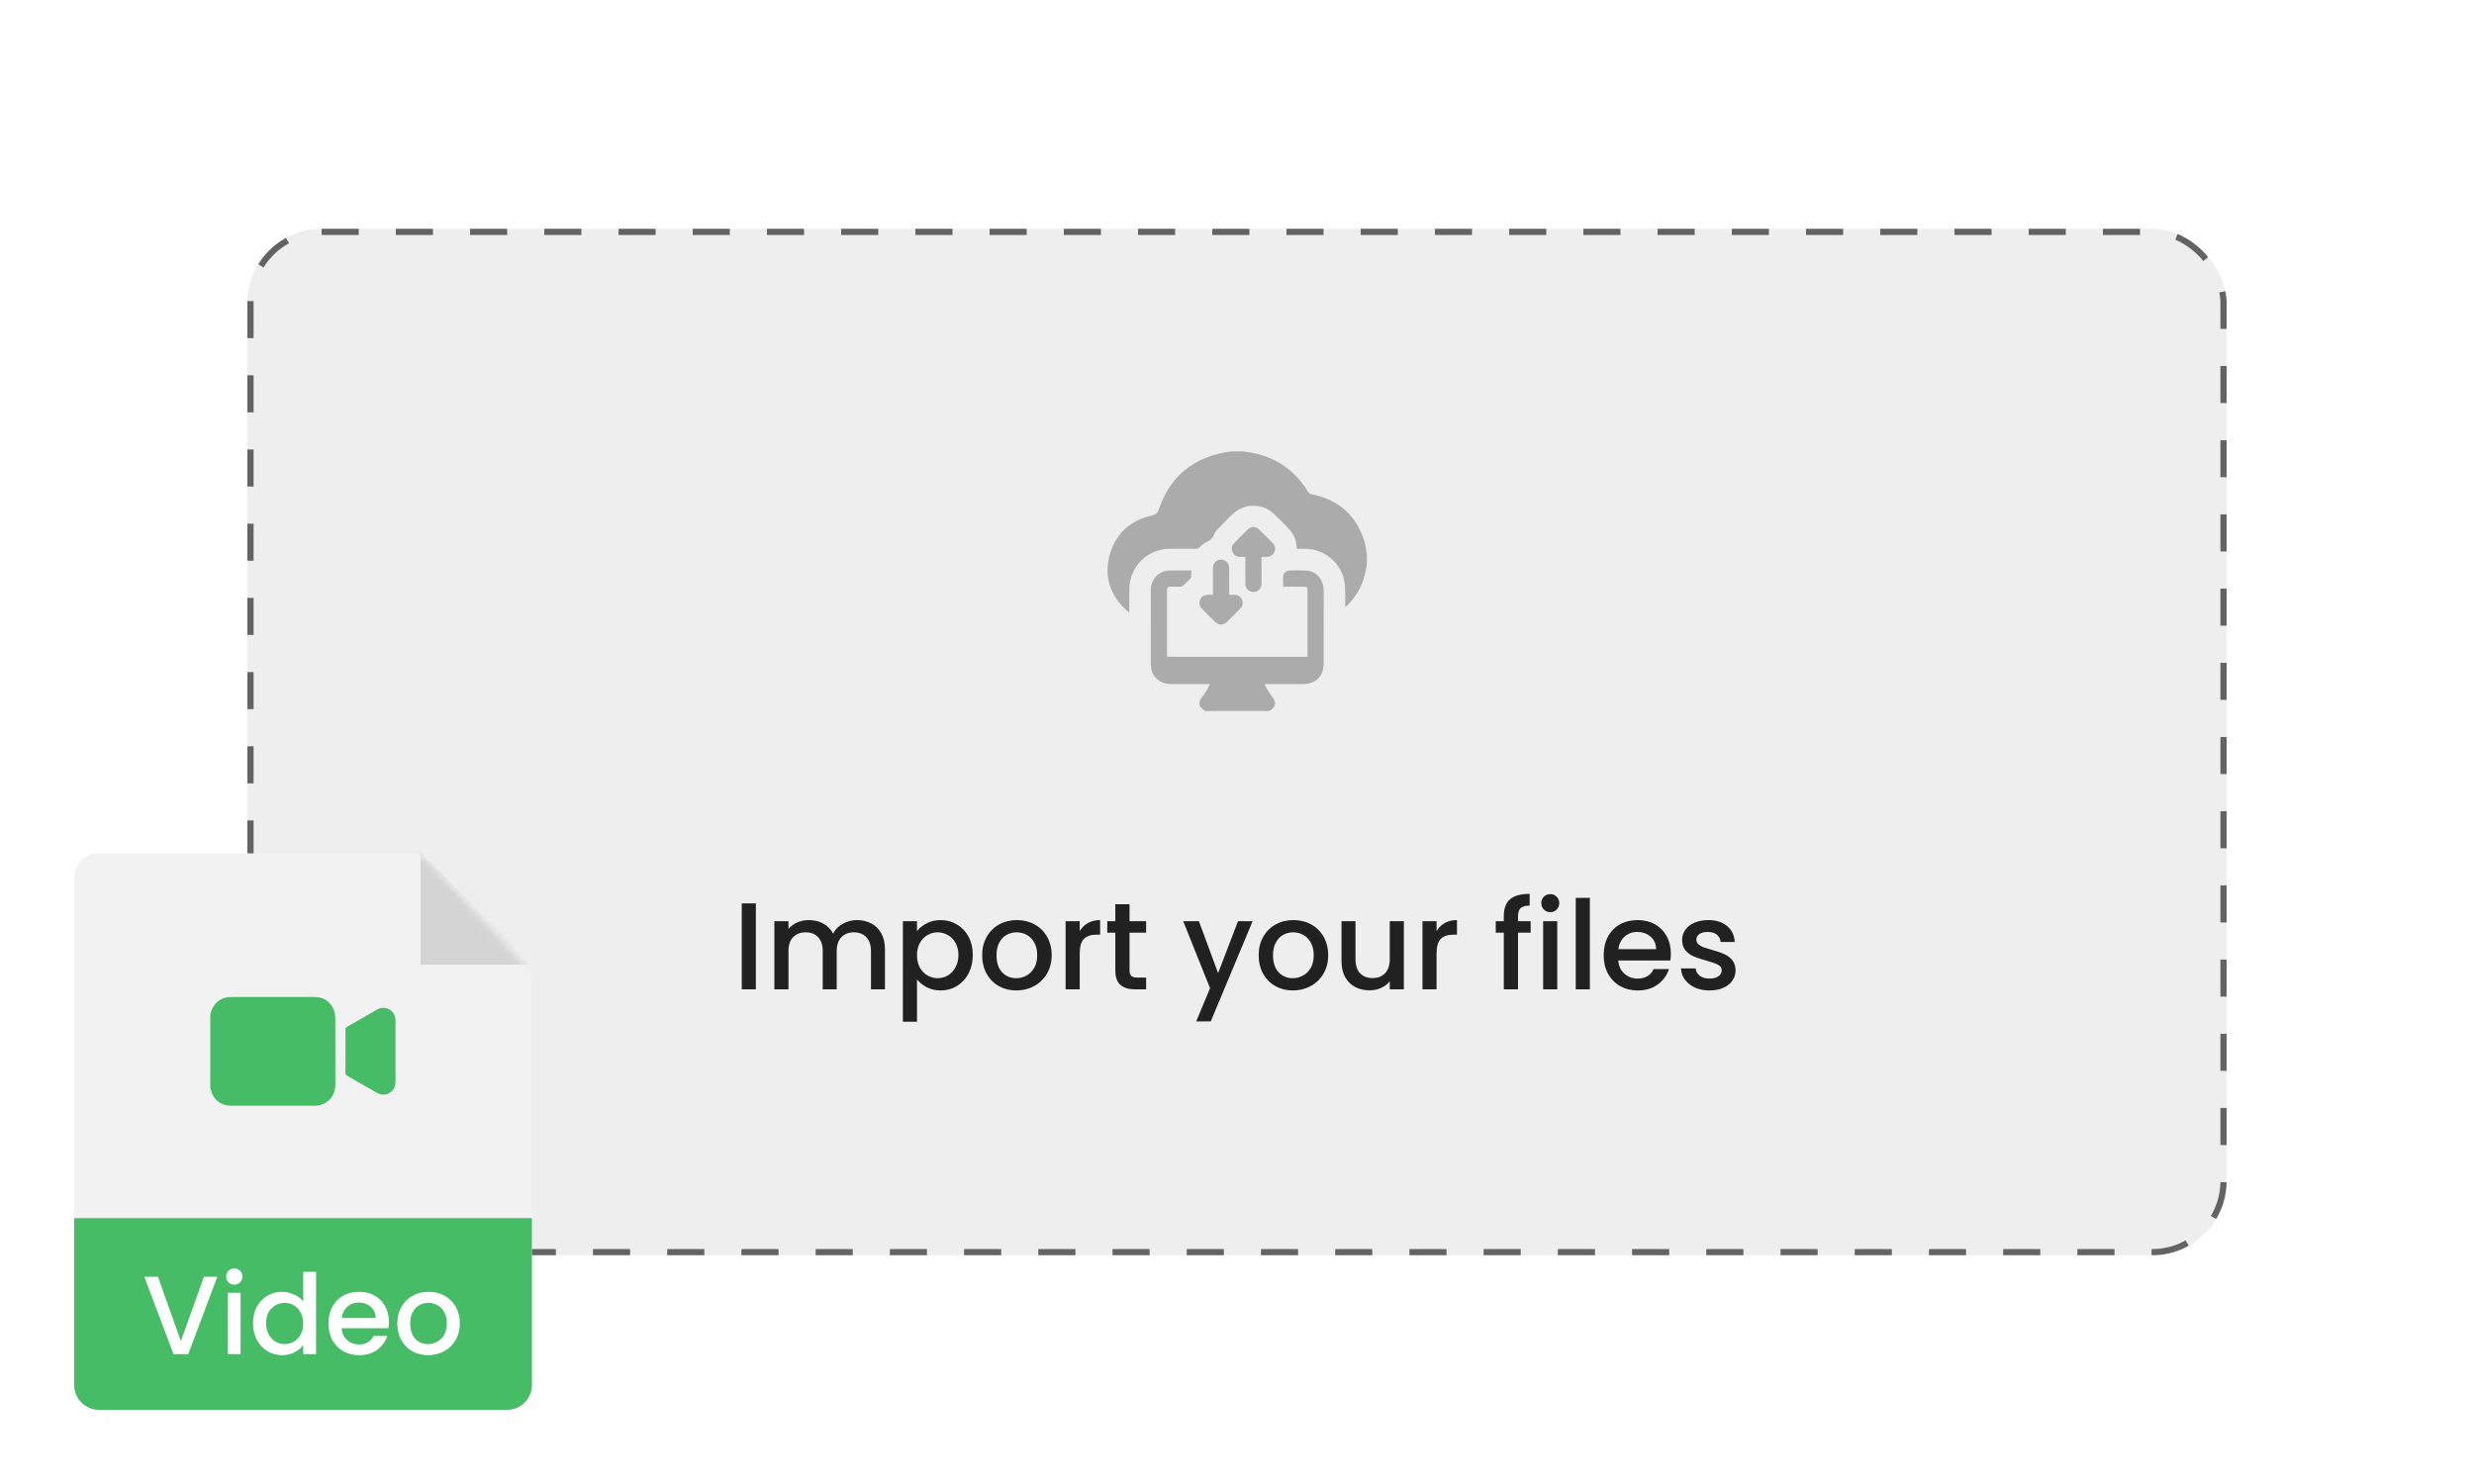
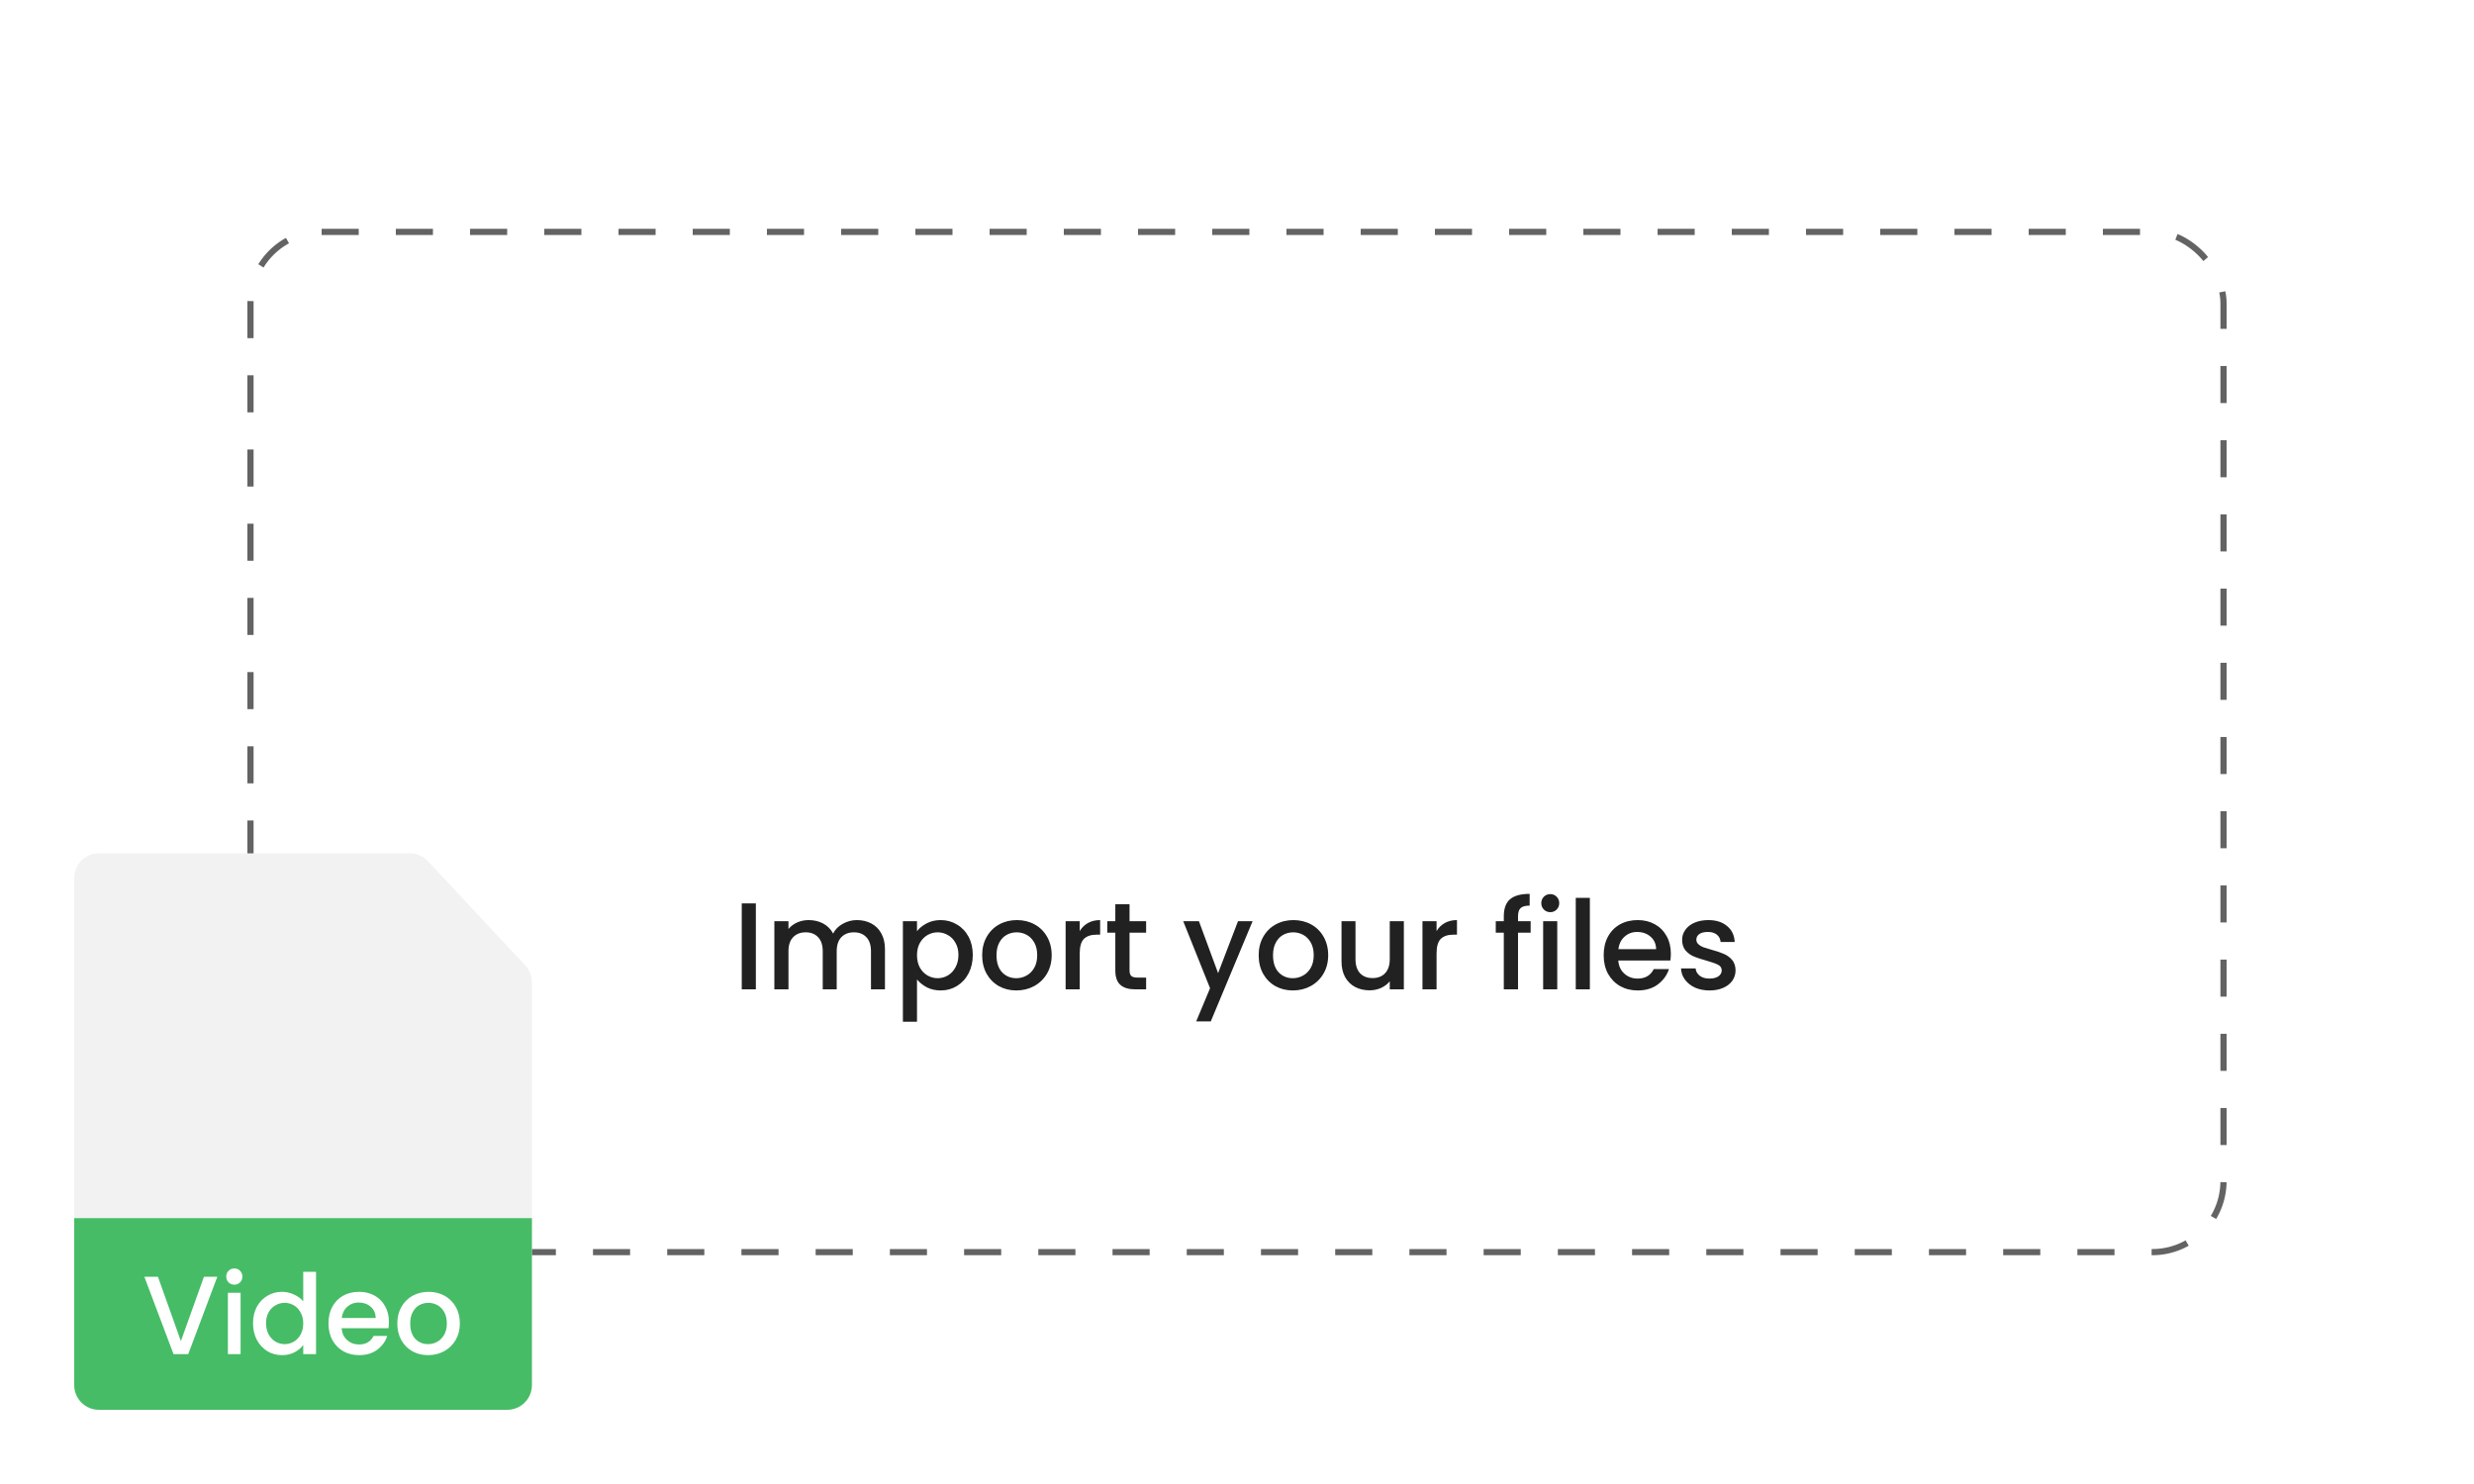
<svg xmlns="http://www.w3.org/2000/svg" width="400" height="240" viewBox="0 0 400 240" fill="none">
  <g filter="url(#filter0_d_4211_203)">
-     <rect x="40" y="37" width="320" height="166" rx="12" fill="#EEEEEE" />
    <rect x="40.5" y="37.5" width="319" height="165" rx="11.5" stroke="#636363" stroke-dasharray="6 6" />
  </g>
  <g opacity="0.48" clip-path="url(#clip0_4211_203)">
    <path d="M221 91.293C220.838 92.036 220.721 92.793 220.504 93.52C219.996 95.229 219.06 96.689 217.785 97.933C217.72 97.998 217.645 98.053 217.5 98.178C217.5 97.957 217.503 97.816 217.5 97.675C217.469 96.516 217.544 95.341 217.385 94.199C216.963 91.167 214.226 88.818 211.171 88.755C210.681 88.746 210.191 88.754 209.668 88.754C209.639 88.467 209.623 88.198 209.583 87.933C209.432 86.937 208.937 86.109 208.258 85.395C207.477 84.575 206.687 83.758 205.853 82.994C204.139 81.425 201.309 81.386 199.547 82.932C198.605 83.759 197.751 84.686 196.875 85.585C196.65 85.816 196.417 86.088 196.318 86.385C196.094 87.062 195.627 87.422 195.008 87.701C194.658 87.86 194.333 88.129 194.074 88.418C193.825 88.694 193.569 88.762 193.221 88.758C191.871 88.741 190.52 88.747 189.17 88.751C185.5 88.763 182.631 91.607 182.585 95.283C182.571 96.376 182.583 97.469 182.582 98.563C182.582 98.697 182.582 98.829 182.582 99.065C182.378 98.903 182.24 98.808 182.117 98.693C179.505 96.263 178.477 93.293 179.399 89.826C180.335 86.31 182.714 84.158 186.247 83.365C186.919 83.215 187.16 82.962 187.374 82.333C189.126 77.183 192.725 74.152 198.052 73.157C198.386 73.095 198.722 73.051 199.058 73C199.741 73 200.423 73 201.105 73C201.194 73.024 201.283 73.06 201.374 73.071C205.739 73.595 209.108 75.703 211.432 79.45C211.622 79.757 211.832 79.896 212.178 79.965C216.359 80.806 219.159 83.246 220.521 87.3C220.757 88.003 220.845 88.758 221 89.488C221 90.09 221 90.691 221 91.293Z" fill="#636363" />
    <path d="M194.883 115C194.085 114.528 193.791 114.034 193.98 113.377C194.052 113.126 194.215 112.887 194.387 112.686C194.895 112.088 195.257 111.414 195.592 110.633C195.375 110.633 195.23 110.633 195.085 110.633C193.188 110.633 191.293 110.634 189.396 110.633C187.357 110.63 186.063 109.344 186.062 107.312C186.06 103.376 186.059 99.439 186.063 95.503C186.065 93.875 187.026 92.618 188.524 92.323C188.96 92.238 189.42 92.265 189.87 92.261C190.766 92.253 191.663 92.259 192.609 92.259C192.609 92.635 192.624 92.973 192.601 93.309C192.594 93.408 192.497 93.513 192.418 93.595C192.07 93.959 191.722 94.323 191.355 94.666C191.241 94.772 191.067 94.867 190.917 94.874C190.36 94.898 189.8 94.89 189.24 94.882C188.863 94.875 188.681 95.051 188.681 95.422C188.681 98.962 188.682 102.502 188.683 106.042C188.683 106.094 188.701 106.146 188.717 106.219C196.265 106.219 203.803 106.219 211.399 106.219C211.399 106.078 211.399 105.947 211.399 105.815C211.399 102.411 211.399 99.008 211.399 95.605C211.399 94.986 211.299 94.884 210.695 94.883C209.753 94.882 208.812 94.883 207.87 94.882C207.737 94.882 207.605 94.87 207.471 94.863C207.471 94.196 207.387 93.541 207.511 92.927C207.564 92.66 208.03 92.311 208.331 92.288C209.307 92.212 210.295 92.228 211.274 92.283C212.813 92.368 214.003 93.745 214.016 95.42C214.03 97.237 214.02 99.055 214.02 100.873C214.02 103.006 214.021 105.138 214.02 107.27C214.017 109.36 212.74 110.632 210.644 110.633C208.762 110.634 206.88 110.633 204.996 110.633C204.851 110.633 204.705 110.633 204.56 110.633C204.526 110.669 204.492 110.705 204.458 110.741C204.834 111.348 205.157 111.997 205.599 112.551C206.435 113.602 206.346 114.32 205.198 115.001C201.76 115 198.321 115 194.883 115Z" fill="#636363" />
    <path d="M203.97 90.061C203.97 91.531 203.975 92.949 203.968 94.368C203.965 95.1 203.479 95.666 202.82 95.731C202.004 95.813 201.359 95.239 201.354 94.401C201.345 93.117 201.352 91.833 201.351 90.549C201.351 90.401 201.351 90.255 201.351 90.061C201.036 90.061 200.753 90.069 200.471 90.06C199.917 90.042 199.509 89.785 199.285 89.271C199.059 88.757 199.135 88.266 199.52 87.867C200.257 87.1 201.006 86.343 201.775 85.606C202.287 85.115 203.034 85.115 203.552 85.611C204.321 86.346 205.071 87.104 205.807 87.872C206.191 88.272 206.262 88.763 206.034 89.277C205.808 89.79 205.398 90.043 204.843 90.06C204.571 90.068 204.299 90.061 203.97 90.061Z" fill="#636363" />
    <path d="M196.11 96.196C196.11 94.983 196.11 93.824 196.11 92.666C196.11 92.392 196.106 92.119 196.112 91.846C196.128 91.076 196.686 90.501 197.414 90.497C198.137 90.492 198.72 91.074 198.727 91.838C198.737 93.135 198.73 94.433 198.73 95.73C198.73 95.866 198.73 96.001 198.73 96.196C199.036 96.196 199.317 96.194 199.598 96.196C200.158 96.202 200.565 96.459 200.792 96.971C201.026 97.499 200.937 97.997 200.538 98.408C199.806 99.161 199.068 99.911 198.309 100.637C197.776 101.147 197.036 101.132 196.504 100.616C195.76 99.894 195.031 99.156 194.307 98.413C193.907 98.002 193.811 97.51 194.043 96.979C194.266 96.468 194.67 96.205 195.231 96.197C195.503 96.194 195.775 96.196 196.11 96.196Z" fill="#636363" />
  </g>
  <path d="M122.208 146.1V160H119.928V146.1H122.208ZM138.541 148.8C139.408 148.8 140.181 148.98 140.861 149.34C141.555 149.7 142.095 150.233 142.481 150.94C142.881 151.647 143.081 152.5 143.081 153.5V160H140.821V153.84C140.821 152.853 140.575 152.1 140.081 151.58C139.588 151.047 138.915 150.78 138.061 150.78C137.208 150.78 136.528 151.047 136.021 151.58C135.528 152.1 135.281 152.853 135.281 153.84V160H133.021V153.84C133.021 152.853 132.775 152.1 132.281 151.58C131.788 151.047 131.115 150.78 130.261 150.78C129.408 150.78 128.728 151.047 128.221 151.58C127.728 152.1 127.481 152.853 127.481 153.84V160H125.201V148.98H127.481V150.24C127.855 149.787 128.328 149.433 128.901 149.18C129.475 148.927 130.088 148.8 130.741 148.8C131.621 148.8 132.408 148.987 133.101 149.36C133.795 149.733 134.328 150.273 134.701 150.98C135.035 150.313 135.555 149.787 136.261 149.4C136.968 149 137.728 148.8 138.541 148.8ZM148.262 150.6C148.649 150.093 149.176 149.667 149.842 149.32C150.509 148.973 151.262 148.8 152.102 148.8C153.062 148.8 153.936 149.04 154.722 149.52C155.522 149.987 156.149 150.647 156.602 151.5C157.056 152.353 157.282 153.333 157.282 154.44C157.282 155.547 157.056 156.54 156.602 157.42C156.149 158.287 155.522 158.967 154.722 159.46C153.936 159.94 153.062 160.18 152.102 160.18C151.262 160.18 150.516 160.013 149.862 159.68C149.209 159.333 148.676 158.907 148.262 158.4V165.24H145.982V148.98H148.262V150.6ZM154.962 154.44C154.962 153.68 154.802 153.027 154.482 152.48C154.176 151.92 153.762 151.5 153.242 151.22C152.736 150.927 152.189 150.78 151.602 150.78C151.029 150.78 150.482 150.927 149.962 151.22C149.456 151.513 149.042 151.94 148.722 152.5C148.416 153.06 148.262 153.72 148.262 154.48C148.262 155.24 148.416 155.907 148.722 156.48C149.042 157.04 149.456 157.467 149.962 157.76C150.482 158.053 151.029 158.2 151.602 158.2C152.189 158.2 152.736 158.053 153.242 157.76C153.762 157.453 154.176 157.013 154.482 156.44C154.802 155.867 154.962 155.2 154.962 154.44ZM164.317 160.18C163.277 160.18 162.337 159.947 161.497 159.48C160.657 159 159.997 158.333 159.517 157.48C159.037 156.613 158.797 155.613 158.797 154.48C158.797 153.36 159.044 152.367 159.537 151.5C160.03 150.633 160.704 149.967 161.557 149.5C162.41 149.033 163.364 148.8 164.417 148.8C165.47 148.8 166.424 149.033 167.277 149.5C168.13 149.967 168.804 150.633 169.297 151.5C169.79 152.367 170.037 153.36 170.037 154.48C170.037 155.6 169.784 156.593 169.277 157.46C168.77 158.327 168.077 159 167.197 159.48C166.33 159.947 165.37 160.18 164.317 160.18ZM164.317 158.2C164.904 158.2 165.45 158.06 165.957 157.78C166.477 157.5 166.897 157.08 167.217 156.52C167.537 155.96 167.697 155.28 167.697 154.48C167.697 153.68 167.544 153.007 167.237 152.46C166.93 151.9 166.524 151.48 166.017 151.2C165.51 150.92 164.964 150.78 164.377 150.78C163.79 150.78 163.244 150.92 162.737 151.2C162.244 151.48 161.85 151.9 161.557 152.46C161.264 153.007 161.117 153.68 161.117 154.48C161.117 155.667 161.417 156.587 162.017 157.24C162.63 157.88 163.397 158.2 164.317 158.2ZM174.571 150.58C174.904 150.02 175.344 149.587 175.891 149.28C176.451 148.96 177.111 148.8 177.871 148.8V151.16H177.291C176.398 151.16 175.718 151.387 175.251 151.84C174.798 152.293 174.571 153.08 174.571 154.2V160H172.291V148.98H174.571V150.58ZM182.627 150.84V156.94C182.627 157.353 182.72 157.653 182.907 157.84C183.107 158.013 183.44 158.1 183.907 158.1H185.307V160H183.507C182.48 160 181.693 159.76 181.147 159.28C180.6 158.8 180.327 158.02 180.327 156.94V150.84H179.027V148.98H180.327V146.24H182.627V148.98H185.307V150.84H182.627ZM202.524 148.98L195.764 165.18H193.404L195.644 159.82L191.304 148.98H193.844L196.944 157.38L200.164 148.98H202.524ZM209.024 160.18C207.984 160.18 207.044 159.947 206.204 159.48C205.364 159 204.704 158.333 204.224 157.48C203.744 156.613 203.504 155.613 203.504 154.48C203.504 153.36 203.751 152.367 204.244 151.5C204.737 150.633 205.411 149.967 206.264 149.5C207.117 149.033 208.071 148.8 209.124 148.8C210.177 148.8 211.131 149.033 211.984 149.5C212.837 149.967 213.511 150.633 214.004 151.5C214.497 152.367 214.744 153.36 214.744 154.48C214.744 155.6 214.491 156.593 213.984 157.46C213.477 158.327 212.784 159 211.904 159.48C211.037 159.947 210.077 160.18 209.024 160.18ZM209.024 158.2C209.611 158.2 210.157 158.06 210.664 157.78C211.184 157.5 211.604 157.08 211.924 156.52C212.244 155.96 212.404 155.28 212.404 154.48C212.404 153.68 212.251 153.007 211.944 152.46C211.637 151.9 211.231 151.48 210.724 151.2C210.217 150.92 209.671 150.78 209.084 150.78C208.497 150.78 207.951 150.92 207.444 151.2C206.951 151.48 206.557 151.9 206.264 152.46C205.971 153.007 205.824 153.68 205.824 154.48C205.824 155.667 206.124 156.587 206.724 157.24C207.337 157.88 208.104 158.2 209.024 158.2ZM226.978 148.98V160H224.698V158.7C224.338 159.153 223.865 159.513 223.278 159.78C222.705 160.033 222.091 160.16 221.438 160.16C220.571 160.16 219.791 159.98 219.098 159.62C218.418 159.26 217.878 158.727 217.478 158.02C217.091 157.313 216.898 156.46 216.898 155.46V148.98H219.158V155.12C219.158 156.107 219.405 156.867 219.898 157.4C220.391 157.92 221.065 158.18 221.918 158.18C222.771 158.18 223.445 157.92 223.938 157.4C224.445 156.867 224.698 156.107 224.698 155.12V148.98H226.978ZM232.266 150.58C232.6 150.02 233.04 149.587 233.586 149.28C234.146 148.96 234.806 148.8 235.566 148.8V151.16H234.986C234.093 151.16 233.413 151.387 232.946 151.84C232.493 152.293 232.266 153.08 232.266 154.2V160H229.986V148.98H232.266V150.58ZM247.477 150.84H245.437V160H243.137V150.84H241.837V148.98H243.137V148.2C243.137 146.933 243.471 146.013 244.137 145.44C244.817 144.853 245.877 144.56 247.317 144.56V146.46C246.624 146.46 246.137 146.593 245.857 146.86C245.577 147.113 245.437 147.56 245.437 148.2V148.98H247.477V150.84ZM250.658 147.52C250.245 147.52 249.898 147.38 249.618 147.1C249.338 146.82 249.198 146.473 249.198 146.06C249.198 145.647 249.338 145.3 249.618 145.02C249.898 144.74 250.245 144.6 250.658 144.6C251.058 144.6 251.398 144.74 251.678 145.02C251.958 145.3 252.098 145.647 252.098 146.06C252.098 146.473 251.958 146.82 251.678 147.1C251.398 147.38 251.058 147.52 250.658 147.52ZM251.778 148.98V160H249.498V148.98H251.778ZM257.051 145.2V160H254.771V145.2H257.051ZM270.145 154.22C270.145 154.633 270.118 155.007 270.065 155.34H261.645C261.712 156.22 262.038 156.927 262.625 157.46C263.212 157.993 263.932 158.26 264.785 158.26C266.012 158.26 266.878 157.747 267.385 156.72H269.845C269.512 157.733 268.905 158.567 268.025 159.22C267.158 159.86 266.078 160.18 264.785 160.18C263.732 160.18 262.785 159.947 261.945 159.48C261.118 159 260.465 158.333 259.985 157.48C259.518 156.613 259.285 155.613 259.285 154.48C259.285 153.347 259.512 152.353 259.965 151.5C260.432 150.633 261.078 149.967 261.905 149.5C262.745 149.033 263.705 148.8 264.785 148.8C265.825 148.8 266.752 149.027 267.565 149.48C268.378 149.933 269.012 150.573 269.465 151.4C269.918 152.213 270.145 153.153 270.145 154.22ZM267.765 153.5C267.752 152.66 267.452 151.987 266.865 151.48C266.278 150.973 265.552 150.72 264.685 150.72C263.898 150.72 263.225 150.973 262.665 151.48C262.105 151.973 261.772 152.647 261.665 153.5H267.765ZM276.389 160.18C275.522 160.18 274.742 160.027 274.049 159.72C273.369 159.4 272.829 158.973 272.429 158.44C272.029 157.893 271.815 157.287 271.789 156.62H274.149C274.189 157.087 274.409 157.48 274.809 157.8C275.222 158.107 275.735 158.26 276.349 158.26C276.989 158.26 277.482 158.14 277.829 157.9C278.189 157.647 278.369 157.327 278.369 156.94C278.369 156.527 278.169 156.22 277.769 156.02C277.382 155.82 276.762 155.6 275.909 155.36C275.082 155.133 274.409 154.913 273.889 154.7C273.369 154.487 272.915 154.16 272.529 153.72C272.155 153.28 271.969 152.7 271.969 151.98C271.969 151.393 272.142 150.86 272.489 150.38C272.835 149.887 273.329 149.5 273.969 149.22C274.622 148.94 275.369 148.8 276.209 148.8C277.462 148.8 278.469 149.12 279.229 149.76C280.002 150.387 280.415 151.247 280.469 152.34H278.189C278.149 151.847 277.949 151.453 277.589 151.16C277.229 150.867 276.742 150.72 276.129 150.72C275.529 150.72 275.069 150.833 274.749 151.06C274.429 151.287 274.269 151.587 274.269 151.96C274.269 152.253 274.375 152.5 274.589 152.7C274.802 152.9 275.062 153.06 275.369 153.18C275.675 153.287 276.129 153.427 276.729 153.6C277.529 153.813 278.182 154.033 278.689 154.26C279.209 154.473 279.655 154.793 280.029 155.22C280.402 155.647 280.595 156.213 280.609 156.92C280.609 157.547 280.435 158.107 280.089 158.6C279.742 159.093 279.249 159.48 278.609 159.76C277.982 160.04 277.242 160.18 276.389 160.18Z" fill="#212121" />
  <g filter="url(#filter1_d_4211_203)">
    <path d="M12 142C12 139.791 13.791 138 16 138H49H66.262C67.371 138 68.43 138.46 69.186 139.271L75.5 146.036L84.924 156.133C85.615 156.874 86 157.849 86 158.862V183V224C86 226.209 84.209 228 82 228H16C13.791 228 12 226.209 12 224V142Z" fill="#F2F2F2" />
  </g>
  <mask id="mask0_4211_203" style="mask-type:alpha" maskUnits="userSpaceOnUse" x="12" y="138" width="74" height="90">
-     <path d="M12 142C12 139.791 13.791 138 16 138H49H66.262C67.371 138 68.43 138.46 69.186 139.271L75.5 146.036L84.924 156.133C85.615 156.874 86 157.849 86 158.862V183V224C86 226.209 84.209 228 82 228H16C13.791 228 12 226.209 12 224V142Z" fill="#46BC66" />
-   </mask>
+     </mask>
  <g mask="url(#mask0_4211_203)">
    <path d="M34 164.066C34.149 163.512 34.318 162.97 34.689 162.512C35.318 161.736 36.119 161.286 37.124 161.251C37.815 161.227 38.507 161.239 39.199 161.238C43.059 161.237 46.918 161.24 50.777 161.236C52.221 161.235 53.308 161.843 53.91 163.163C54.112 163.608 54.205 164.141 54.209 164.634C54.233 168.23 54.226 171.827 54.22 175.423C54.217 177.146 53.142 178.468 51.505 178.774C51.258 178.821 51.001 178.825 50.748 178.825C46.324 178.829 41.899 178.829 37.476 178.827C35.655 178.827 34.433 177.84 34.046 176.07C34.04 176.044 34.016 176.024 34 176C34 172.022 34 168.044 34 164.066Z" fill="#46BC66" />
-     <path d="M63.946 170.028C63.946 171.704 63.957 173.381 63.942 175.058C63.931 176.394 62.689 177.319 61.43 176.943C61.218 176.88 61.016 176.774 60.822 176.663C59.249 175.766 57.681 174.86 56.105 173.966C55.92 173.861 55.852 173.749 55.852 173.535C55.86 171.186 55.858 168.836 55.856 166.486C55.856 166.326 55.864 166.202 56.037 166.102C57.696 165.158 59.341 164.19 61.002 163.25C62.121 162.618 63.469 163.166 63.851 164.393C63.922 164.621 63.941 164.872 63.942 165.113C63.95 166.752 63.946 168.39 63.946 170.028Z" fill="#46BC66" />
    <path d="M68 138L77 147L86 156H68V138Z" fill="#636363" />
    <path opacity="0.72" d="M68 138L77 147L86 156H68V138Z" fill="white" />
  </g>
  <path d="M12 197H49H68H86V203.643V212.5V224C86 226.209 84.209 228 82 228H16C13.791 228 12 226.209 12 224V197Z" fill="#46BC66" />
  <path d="M35.132 206.49L30.434 219H28.058L23.342 206.49H25.538L29.246 216.894L32.972 206.49H35.132ZM37.892 207.768C37.52 207.768 37.208 207.642 36.956 207.39C36.704 207.138 36.578 206.826 36.578 206.454C36.578 206.082 36.704 205.77 36.956 205.518C37.208 205.266 37.52 205.14 37.892 205.14C38.252 205.14 38.558 205.266 38.81 205.518C39.062 205.77 39.188 206.082 39.188 206.454C39.188 206.826 39.062 207.138 38.81 207.39C38.558 207.642 38.252 207.768 37.892 207.768ZM38.9 209.082V219H36.848V209.082H38.9ZM40.91 213.996C40.91 213 41.114 212.118 41.522 211.35C41.942 210.582 42.506 209.988 43.214 209.568C43.934 209.136 44.732 208.92 45.608 208.92C46.256 208.92 46.892 209.064 47.516 209.352C48.152 209.628 48.656 210 49.028 210.468V205.68H51.098V219H49.028V217.506C48.692 217.986 48.224 218.382 47.624 218.694C47.036 219.006 46.358 219.162 45.59 219.162C44.726 219.162 43.934 218.946 43.214 218.514C42.506 218.07 41.942 217.458 41.522 216.678C41.114 215.886 40.91 214.992 40.91 213.996ZM49.028 214.032C49.028 213.348 48.884 212.754 48.596 212.25C48.32 211.746 47.954 211.362 47.498 211.098C47.042 210.834 46.55 210.702 46.022 210.702C45.494 210.702 45.002 210.834 44.546 211.098C44.09 211.35 43.718 211.728 43.43 212.232C43.154 212.724 43.016 213.312 43.016 213.996C43.016 214.68 43.154 215.28 43.43 215.796C43.718 216.312 44.09 216.708 44.546 216.984C45.014 217.248 45.506 217.38 46.022 217.38C46.55 217.38 47.042 217.248 47.498 216.984C47.954 216.72 48.32 216.336 48.596 215.832C48.884 215.316 49.028 214.716 49.028 214.032ZM62.883 213.798C62.883 214.17 62.859 214.506 62.811 214.806H55.233C55.293 215.598 55.587 216.234 56.115 216.714C56.643 217.194 57.291 217.434 58.059 217.434C59.163 217.434 59.943 216.972 60.399 216.048H62.613C62.313 216.96 61.767 217.71 60.975 218.298C60.195 218.874 59.223 219.162 58.059 219.162C57.111 219.162 56.259 218.952 55.503 218.532C54.759 218.1 54.171 217.5 53.739 216.732C53.319 215.952 53.109 215.052 53.109 214.032C53.109 213.012 53.313 212.118 53.721 211.35C54.141 210.57 54.723 209.97 55.467 209.55C56.223 209.13 57.087 208.92 58.059 208.92C58.995 208.92 59.829 209.124 60.561 209.532C61.293 209.94 61.863 210.516 62.271 211.26C62.679 211.992 62.883 212.838 62.883 213.798ZM60.741 213.15C60.729 212.394 60.459 211.788 59.931 211.332C59.403 210.876 58.749 210.648 57.969 210.648C57.261 210.648 56.655 210.876 56.151 211.332C55.647 211.776 55.347 212.382 55.251 213.15H60.741ZM69.205 219.162C68.269 219.162 67.423 218.952 66.667 218.532C65.911 218.1 65.317 217.5 64.885 216.732C64.453 215.952 64.237 215.052 64.237 214.032C64.237 213.024 64.459 212.13 64.903 211.35C65.347 210.57 65.953 209.97 66.721 209.55C67.489 209.13 68.347 208.92 69.295 208.92C70.243 208.92 71.101 209.13 71.869 209.55C72.637 209.97 73.243 210.57 73.687 211.35C74.131 212.13 74.353 213.024 74.353 214.032C74.353 215.04 74.125 215.934 73.669 216.714C73.213 217.494 72.589 218.1 71.797 218.532C71.017 218.952 70.153 219.162 69.205 219.162ZM69.205 217.38C69.733 217.38 70.225 217.254 70.681 217.002C71.149 216.75 71.527 216.372 71.815 215.868C72.103 215.364 72.247 214.752 72.247 214.032C72.247 213.312 72.109 212.706 71.833 212.214C71.557 211.71 71.191 211.332 70.735 211.08C70.279 210.828 69.787 210.702 69.259 210.702C68.731 210.702 68.239 210.828 67.783 211.08C67.339 211.332 66.985 211.71 66.721 212.214C66.457 212.706 66.325 213.312 66.325 214.032C66.325 215.1 66.595 215.928 67.135 216.516C67.687 217.092 68.377 217.38 69.205 217.38Z" fill="white" />
  <defs>
    <filter id="filter0_d_4211_203" x="20" y="17" width="360" height="206" filterUnits="userSpaceOnUse" color-interpolation-filters="sRGB">
      <feFlood flood-opacity="0" result="BackgroundImageFix" />
      <feColorMatrix in="SourceAlpha" type="matrix" values="0 0 0 0 0 0 0 0 0 0 0 0 0 0 0 0 0 0 127 0" result="hardAlpha" />
      <feOffset />
      <feGaussianBlur stdDeviation="10" />
      <feComposite in2="hardAlpha" operator="out" />
      <feColorMatrix type="matrix" values="0 0 0 0 0 0 0 0 0 0 0 0 0 0 0 0 0 0 0.12 0" />
      <feBlend mode="normal" in2="BackgroundImageFix" result="effect1_dropShadow_4211_203" />
      <feBlend mode="normal" in="SourceGraphic" in2="effect1_dropShadow_4211_203" result="shape" />
    </filter>
    <filter id="filter1_d_4211_203" x="2" y="128" width="94" height="110" filterUnits="userSpaceOnUse" color-interpolation-filters="sRGB">
      <feFlood flood-opacity="0" result="BackgroundImageFix" />
      <feColorMatrix in="SourceAlpha" type="matrix" values="0 0 0 0 0 0 0 0 0 0 0 0 0 0 0 0 0 0 127 0" result="hardAlpha" />
      <feOffset />
      <feGaussianBlur stdDeviation="5" />
      <feComposite in2="hardAlpha" operator="out" />
      <feColorMatrix type="matrix" values="0 0 0 0 0 0 0 0 0 0 0 0 0 0 0 0 0 0 0.12 0" />
      <feBlend mode="normal" in2="BackgroundImageFix" result="effect1_dropShadow_4211_203" />
      <feBlend mode="normal" in="SourceGraphic" in2="effect1_dropShadow_4211_203" result="shape" />
    </filter>
    <clipPath id="clip0_4211_203">
-       <rect width="42" height="42" fill="white" transform="translate(179 73)" />
-     </clipPath>
+       </clipPath>
  </defs>
</svg>